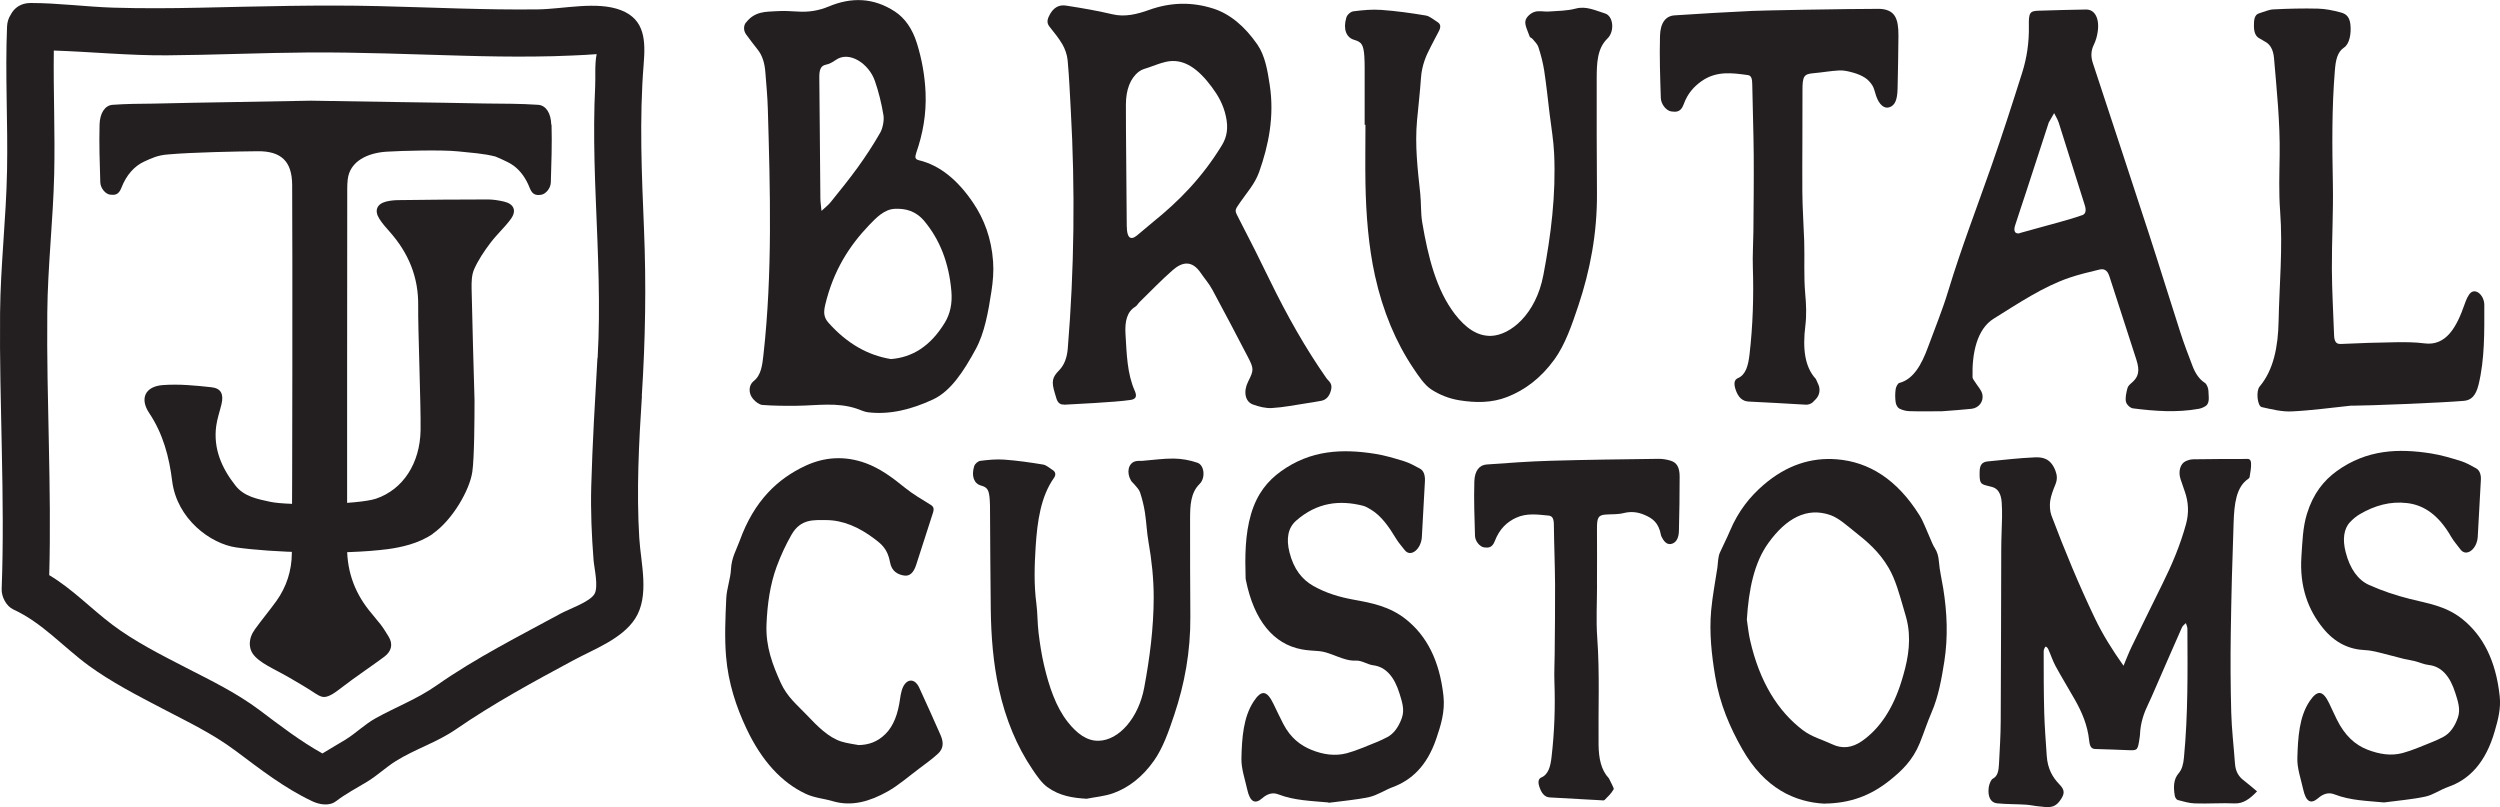
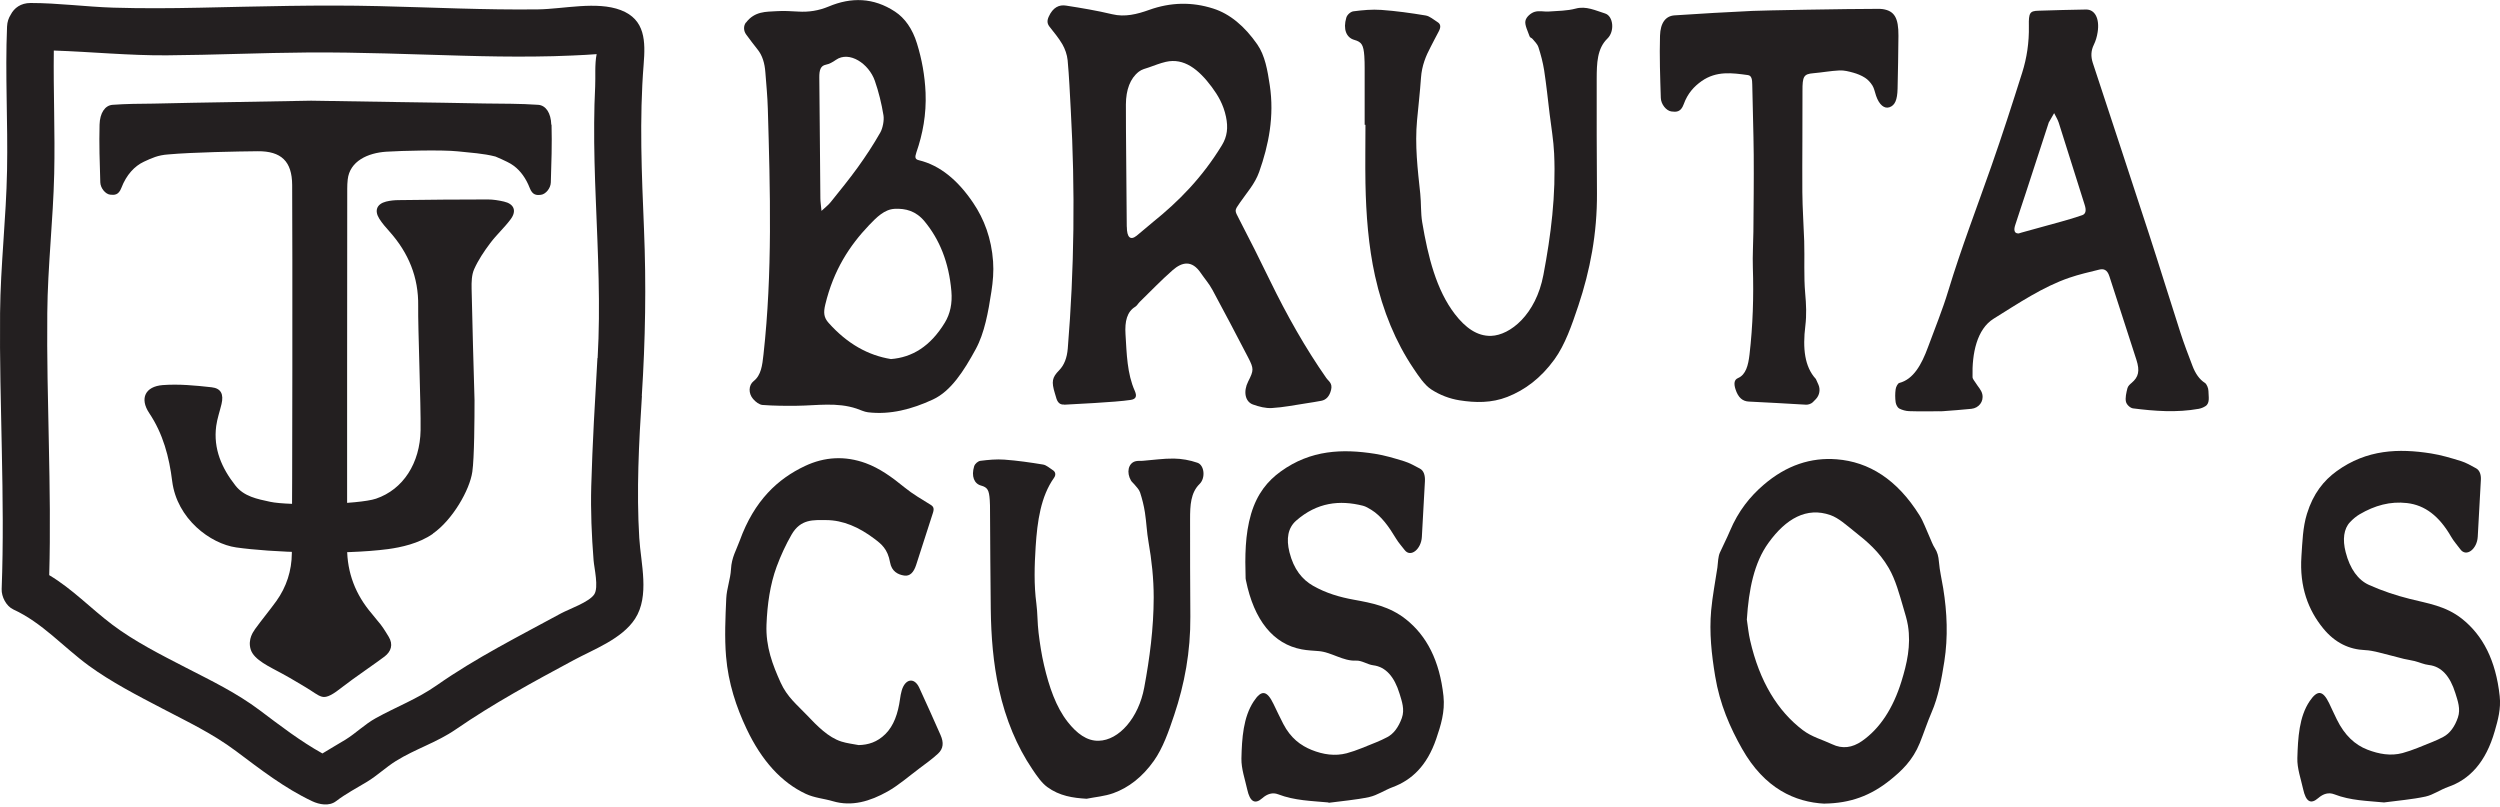
<svg xmlns="http://www.w3.org/2000/svg" viewBox="0 0 375.9 121.38" data-name="Layer 2" id="uuid-5144088a-d1a4-46c2-8859-09bda3ab96c6">
  <defs>
    <style>
      .uuid-aa790659-01d1-44fb-a4b3-22570fba60da {
        fill: #231f20;
      }
    </style>
  </defs>
  <g data-name="LOGO&amp;apos;S" id="uuid-b61ac9c7-ed48-4d59-8d68-1101c957c994">
    <g>
      <g>
        <g>
          <path d="M160.01,60.83c-.62.04-1.02-.27-1.24-1.16-.04-.18-.11-.35-.16-.53-.53-1.76-.43-2.37.64-3.46.77-.79,1.18-1.87,1.3-3.27.98-11.94,1.12-23.91.45-35.9-.14-2.49-.24-4.98-.47-7.45-.08-.85-.41-1.74-.79-2.4-.57-.98-1.27-1.79-1.93-2.64-.36-.47-.4-.89-.13-1.5.64-1.43,1.58-1.84,2.6-1.68,2.32.36,4.65.75,6.95,1.3,1.91.46,3.74,0,5.58-.66,3.19-1.14,6.4-1.22,9.59-.2,2.53.8,4.74,2.66,6.64,5.39,1.17,1.68,1.54,3.89,1.88,6.13.71,4.69-.17,9.03-1.59,13.04-.64,1.81-1.87,3.14-2.88,4.61-.87,1.26-.84,1.13-.12,2.53,1.57,3.01,3.1,6.07,4.6,9.16,2.56,5.26,5.35,10.2,8.48,14.68.34.5.98.78.73,1.8-.24,1-.78,1.51-1.46,1.64-.76.14-1.51.27-2.27.38-1.72.26-3.43.61-5.16.71-.95.06-1.93-.2-2.86-.53-1.19-.43-1.47-1.96-.72-3.45.86-1.7.87-1.93,0-3.62-1.78-3.41-3.55-6.82-5.37-10.17-.51-.95-1.19-1.7-1.77-2.56-1.33-1.95-2.8-1.63-4.21-.4-1.69,1.48-3.3,3.16-4.94,4.76-.24.23-.43.59-.68.74-1.25.75-1.59,2.2-1.47,4.13.18,2.95.24,5.92,1.39,8.51.37.83.18,1.25-.61,1.37-2.29.36-8.98.65-10.02.72ZM169.43,34.08c0,1.62.54,2.11,1.48,1.36.83-.66,1.64-1.4,2.47-2.07,3.82-3.07,7.38-6.66,10.35-11.54.8-1.31.95-2.64.61-4.27-.39-1.86-1.21-3.23-2.13-4.47-1.98-2.66-4.18-4.42-6.92-3.79-.85.2-1.69.53-2.53.83-.52.18-1.07.29-1.53.65-1.29,1-1.93,2.71-1.94,4.93-.02,3,.12,15.26.13,18.39Z" class="uuid-aa790659-01d1-44fb-a4b3-22570fba60da" />
          <path d="M112.17,3.4c1.31-1.74,3.04-1.62,4.6-1.72,1.08-.07,2.17,0,3.25.06,1.56.1,3.07-.13,4.58-.76,3.38-1.42,6.73-1.37,9.98.77,1.46.96,2.62,2.57,3.3,4.8.72,2.33,1.18,4.79,1.29,7.41.13,3.23-.42,6.18-1.39,8.98-.25.73-.18,1.02.38,1.15,3.18.77,5.87,3,8.18,6.43,1.64,2.43,2.74,5.34,2.98,8.8.11,1.5-.02,3.01-.25,4.5-.47,3.07-1.03,6.24-2.36,8.68-1.76,3.23-3.71,6.31-6.44,7.57-3.17,1.47-6.43,2.32-9.76,1.92-.58-.07-1.14-.36-1.71-.55-2.97-.99-5.97-.46-8.96-.43-1.73.02-3.45.01-5.18-.12-.49-.04-1.03-.44-1.43-.91-.71-.82-.7-2.06.09-2.68,1.13-.89,1.3-2.37,1.48-4.02,1.36-12.27,1.01-24.6.65-36.93-.05-1.83-.23-3.65-.37-5.48-.1-1.36-.44-2.53-1.17-3.43-.58-.72-1.14-1.48-1.72-2.26-.39-.53-.43-1.27-.04-1.79ZM133.96,53.99c3.18-.25,5.92-1.89,8.1-5.47.81-1.32,1.15-2.92.99-4.73-.37-4.37-1.8-7.8-4.02-10.49-1.31-1.59-2.86-1.98-4.51-1.9-1.52.08-2.68,1.23-3.86,2.47-2.9,3.05-5.32,6.71-6.57,11.92-.3,1.24-.21,1.97.5,2.76,2.81,3.15,5.96,4.89,9.38,5.44ZM123.52,31.71c.59-.56,1.03-.87,1.39-1.33,1.38-1.72,2.77-3.42,4.09-5.25,1.18-1.64,2.32-3.37,3.37-5.22.35-.62.59-1.8.47-2.56-.29-1.79-.73-3.57-1.3-5.2-.9-2.58-3.84-4.55-5.85-3.15-.48.34-1,.63-1.52.73-.79.16-.99.81-.98,1.92.07,6.05.1,12.11.16,18.16,0,.52.09,1.04.17,1.89Z" class="uuid-aa790659-01d1-44fb-a4b3-22570fba60da" />
          <path d="M291.47,61.84c-1.47,0-2.95.03-4.42-.02-.5-.02-1.02-.16-1.49-.4-.23-.12-.48-.57-.53-.93-.09-.64-.09-1.34,0-1.97.05-.37.33-.89.55-.94,2.12-.55,3.34-2.73,4.32-5.4,1.03-2.82,2.17-5.56,3.05-8.48,1.95-6.43,4.3-12.51,6.48-18.74,1.62-4.62,3.14-9.33,4.63-14.05.69-2.18,1.05-4.54,1-7.02-.04-1.97.15-2.24,1.43-2.28,2.39-.08,4.77-.14,7.16-.18,1.35-.02,2.07,1.36,1.75,3.41-.1.66-.3,1.34-.57,1.88-.44.9-.47,1.77-.16,2.73,2.82,8.58,5.66,17.15,8.46,25.75,1.6,4.91,3.12,9.87,4.71,14.79.55,1.71,1.18,3.35,1.81,5,.44,1.17,1.05,2.06,1.89,2.59.25.16.52.79.52,1.21,0,.78.27,1.81-.44,2.27-.32.21-.67.34-1.02.41-3.3.59-6.6.35-9.89-.07-.38-.05-.94-.52-1.05-.99-.14-.57.06-1.4.22-2.04.09-.34.39-.6.63-.8,1.04-.88,1.26-1.79.72-3.47-1.34-4.19-2.72-8.36-4.06-12.55-.34-1.07-.92-1.16-1.54-1.01-1.5.37-3.01.71-4.49,1.22-3.95,1.35-7.65,3.84-11.38,6.16-2.52,1.57-3.27,5.22-3.17,8.77,0,.3.3.59.47.88.34.57.86,1.05,1,1.71.24,1.11-.54,2.08-1.65,2.19-1.44.15-2.89.25-4.34.36-.2.02-.41,0-.61,0v.04ZM303.5,35.11c.14-.04.32-.1.49-.15,1.99-.55,3.99-1.09,5.98-1.65,1.04-.29,2.08-.59,3.12-.96.54-.19.62-.74.37-1.52-1.31-4.12-2.6-8.27-3.91-12.39-.17-.52-.46-.95-.69-1.43-.27.48-.55.95-.82,1.43-.02.03-.02.07-.03.11-1.13,3.48-2.26,6.95-3.4,10.43-.53,1.63-1.09,3.25-1.61,4.89-.22.68-.16,1.24.5,1.23Z" class="uuid-aa790659-01d1-44fb-a4b3-22570fba60da" />
          <path d="M205.19,18.75c0-2.85,0-5.7,0-8.56,0-.59-.01-1.17-.05-1.75-.12-1.69-.4-2.13-1.5-2.44-1.21-.34-1.72-1.61-1.21-3.34.14-.49.7-.92,1.08-.96,1.39-.18,2.79-.31,4.19-.21,2.23.16,4.45.47,6.67.84.61.1,1.19.63,1.77.99.55.33.5.83.17,1.44-.41.75-.79,1.52-1.19,2.28-.73,1.38-1.33,2.82-1.46,4.66-.15,2.13-.39,4.25-.59,6.37-.35,3.74.09,7.39.48,11.05.15,1.41.06,2.9.29,4.28.88,5.23,2.13,10.2,4.91,13.82,1.57,2.04,3.35,3.35,5.47,3.28,2.83-.1,6.72-3.17,7.85-9.18,1.13-5.95,1.9-12,1.61-18.24-.09-2-.44-3.98-.68-5.97-.26-2.18-.49-4.37-.82-6.53-.19-1.2-.5-2.37-.86-3.48-.17-.51-.57-.85-.88-1.24-.13-.17-.39-.19-.45-.39-.26-.76-.75-1.7-.63-2.32.12-.63.85-1.2,1.36-1.36.7-.23,1.47,0,2.2-.06,1.34-.1,2.7-.09,4.01-.44,1.55-.42,2.98.29,4.42.74,1.23.39,1.47,2.68.34,3.77-1.55,1.5-1.6,3.71-1.61,6.02-.01,5.74,0,11.49.04,17.23.04,6.04-1.03,11.62-2.81,16.94-.98,2.93-1.99,5.85-3.59,8.06-2.03,2.8-4.44,4.6-7.08,5.63-2.37.93-4.8.89-7.19.51-1.44-.23-2.92-.77-4.25-1.64-1.01-.66-1.88-1.97-2.69-3.18-2.63-3.91-4.58-8.56-5.76-13.88-.99-4.49-1.35-9.2-1.44-13.94-.05-2.93,0-5.86,0-8.79-.04,0-.07,0-.11,0Z" class="uuid-aa790659-01d1-44fb-a4b3-22570fba60da" />
          <path d="M282.63,1.33c.15,0,.3.02.46.04,1.75.27,2.38,1.31,2.36,4.01-.02,2.66-.07,5.31-.13,7.97-.04,1.69-.4,2.48-1.2,2.77-.79.29-1.57-.37-2.03-1.71-.18-.52-.29-1.13-.54-1.53-.31-.5-.71-.93-1.13-1.19-.56-.36-1.16-.59-1.75-.76-.69-.19-1.39-.37-2.08-.34-1.32.06-2.63.31-3.94.42-1.45.12-1.64.49-1.63,2.67.02,5.08-.05,10.15-.02,15.23.02,2.45.2,4.9.28,7.35.08,2.62-.08,5.26.15,7.86.15,1.63.22,3.26.02,4.88-.42,3.41-.1,6.15,1.57,7.97.01.01.02.03.03.05.12.27.24.53.36.8.33.73.18,1.6-.37,2.18-.16.17-.32.33-.48.49-.23.22-.68.38-1,.36-2.87-.16-5.73-.34-8.6-.47-.92-.04-1.61-.57-2.02-1.88-.24-.78-.22-1.39.38-1.65,1.19-.5,1.55-1.92,1.74-3.57.5-4.32.64-8.66.5-13.05-.06-1.79.06-3.59.08-5.38.03-3.86.08-7.73.05-11.59-.03-3.51-.16-7.03-.22-10.54-.01-.75-.08-1.35-.65-1.43-2.36-.32-4.72-.67-6.97.91-1.1.78-2.09,1.81-2.69,3.48-.44,1.22-1.15,1.17-1.85,1.08-.76-.1-1.56-1.07-1.59-2.04-.1-3.11-.21-6.24-.12-9.35.06-1.97.87-2.97,2.18-3.06,3.91-.27,7.82-.48,11.72-.67,1.32-.07,14.07-.31,19.12-.31Z" class="uuid-aa790659-01d1-44fb-a4b3-22570fba60da" />
-           <path d="M353.76,61c-.08,0-.15-.02-.23-.01-2.98.31-5.96.73-8.94.87-1.5.07-3.02-.31-4.52-.65-.65-.15-.88-2.41-.32-3.08,2.1-2.49,2.78-5.97,2.86-9.79.11-5.53.65-11.04.23-16.61-.21-2.78-.11-5.62-.07-8.43.07-4.91-.44-9.73-.85-14.57-.1-1.16-.52-2.01-1.27-2.42-.31-.17-.61-.38-.92-.54-.58-.3-.82-.91-.83-1.86-.01-.96.09-1.71.79-1.91.72-.21,1.44-.56,2.16-.59,2.23-.11,4.47-.17,6.7-.11,1.11.03,2.23.26,3.32.55.66.17,1.37.46,1.53,1.77.17,1.48-.15,3-.95,3.53-1.04.69-1.26,1.96-1.38,3.45-.47,5.68-.41,11.37-.3,17.08.08,4.25-.17,8.51-.15,12.76.01,3.31.22,6.62.33,9.93.03,1.04.35,1.38,1.02,1.35,2.74-.13,5.48-.22,8.23-.26,1.45-.02,2.9-.02,4.34.17,3.27.43,4.85-2.46,6.04-5.89.23-.66.54-1.41.94-1.74.81-.66,2.02.45,2.02,1.87,0,4.04.08,8.09-.87,11.99-.4,1.63-1.1,2.31-2.17,2.41-3.42.3-14.58.73-16.74.73Z" class="uuid-aa790659-01d1-44fb-a4b3-22570fba60da" />
        </g>
        <g>
-           <path d="M319.29,100.11c.44-1.05.8-2,1.23-2.88,1.54-3.18,3.1-6.35,4.66-9.51,1.38-2.79,2.63-5.7,3.52-8.95.45-1.67.36-3.28-.19-4.85-.22-.62-.43-1.25-.64-1.87-.38-1.15-.05-2.34.78-2.71.37-.17.77-.28,1.16-.28,2.58-.04,5.17-.05,7.76-.05.35,0,.86-.15.9.64.04.68-.12,1.39-.22,2.08-.01.1-.12.21-.19.26-1.87,1.25-2.11,3.88-2.21,6.49-.2,5.55-.35,11.11-.43,16.67-.06,4.01-.04,8.02.07,12.02.07,2.55.38,5.08.56,7.62.09,1.3.61,2.01,1.32,2.55.65.49,1.28,1.06,2,1.65-1.1,1.16-2.11,1.86-3.35,1.81-1.99-.09-3.99.07-5.98,0-.87-.02-1.73-.29-2.59-.51-.17-.04-.4-.36-.44-.61-.23-1.27-.21-2.5.55-3.38.53-.61.73-1.39.82-2.39.62-6.43.55-12.9.52-19.37,0-.29-.15-.57-.23-.85-.2.21-.46.36-.59.65-1.38,3.11-2.74,6.25-4.1,9.37-.3.7-.61,1.4-.93,2.07-.68,1.4-1.21,2.88-1.28,4.67,0,.17-.04.33-.06.5-.26,1.82-.32,1.89-1.51,1.85-1.71-.06-3.42-.14-5.13-.18-.58-.01-.84-.32-.94-1.26-.25-2.4-1.13-4.34-2.14-6.14-.96-1.7-1.97-3.33-2.91-5.06-.43-.79-.73-1.74-1.12-2.59-.08-.18-.34-.4-.4-.33-.13.14-.27.45-.27.69,0,3.06,0,6.13.08,9.19.06,2.18.24,4.36.38,6.53.13,1.94.88,3.23,1.89,4.27.87.89.85,1.46.05,2.53-.92,1.24-2.01.88-3.06.8-.67-.05-1.34-.22-2.01-.26-1.44-.09-2.89-.06-4.33-.2-.96-.09-1.43-.98-1.27-2.35.06-.51.34-1.22.63-1.36.75-.39.87-1.24.92-2.2.11-2.15.25-4.3.26-6.46.05-8.59.05-17.19.08-25.78,0-1.62.09-3.23.12-4.85.01-.74,0-1.48-.05-2.22-.09-1.35-.58-2.12-1.45-2.35-.26-.07-.52-.14-.78-.2-1.01-.24-1.12-.46-1.09-2.11.02-.98.36-1.45,1.21-1.53,2.36-.23,4.72-.51,7.08-.61,1.18-.05,2.38.14,3.1,1.99.27.7.31,1.33.01,2.07-.32.78-.65,1.6-.79,2.47-.1.68-.04,1.59.18,2.19,2,5.3,4.14,10.45,6.5,15.39,1.24,2.59,2.68,4.87,4.35,7.23Z" class="uuid-aa790659-01d1-44fb-a4b3-22570fba60da" />
+           <path d="M319.29,100.11Z" class="uuid-aa790659-01d1-44fb-a4b3-22570fba60da" />
          <path d="M274.33,120.84c-4.4-.23-8.99-2.24-12.39-8.25-1.8-3.18-3.35-6.68-4.05-10.93-.54-3.27-.9-6.54-.6-9.88.2-2.18.62-4.31.94-6.46.06-.39.06-.8.12-1.19.05-.35.11-.72.24-1.01.49-1.1,1.04-2.14,1.51-3.26,1.28-3.05,3.05-5.22,5.09-6.97,3.42-2.94,7.12-4.14,10.98-3.83,4.82.38,9.07,3,12.46,8.44.58.93.99,2.12,1.48,3.19.26.57.48,1.22.8,1.71.4.61.56,1.24.63,2.1.11,1.34.43,2.63.64,3.95.59,3.65.74,7.33.17,11-.42,2.67-.9,5.33-1.92,7.67-.64,1.48-1.16,3.09-1.77,4.6-1.06,2.61-2.71,4.16-4.42,5.54-2.96,2.39-6.04,3.52-9.93,3.57ZM262.65,93.12c.16,1.06.26,2.15.5,3.17,1.41,6.19,4.15,10.63,7.92,13.49,1.37,1.04,2.94,1.43,4.42,2.13,1.53.73,3.01.53,4.47-.48,2.7-1.88,4.69-4.92,5.95-9,.81-2.62,1.45-5.37.97-8.37-.15-.9-.42-1.76-.67-2.61-.62-2.11-1.18-4.25-2.21-6.03-1.45-2.5-3.31-4.04-5.2-5.53-1.16-.92-2.33-2-3.58-2.44-3.56-1.25-6.67.51-9.31,4.17-2.18,3.01-2.96,7.04-3.25,11.47Z" class="uuid-aa790659-01d1-44fb-a4b3-22570fba60da" />
          <path d="M199.77,120.66c-2.55-.24-5.09-.27-7.59-1.23-.83-.32-1.64-.07-2.4.6-1.09.96-1.84.51-2.24-1.3-.34-1.55-.91-3.14-.88-4.68.07-3.06.28-6.21,1.84-8.58,1.18-1.8,2-1.68,3,.41.48,1,.96,2.01,1.46,2.98,1.1,2.11,2.59,3.23,4.26,3.9,1.74.7,3.51.96,5.27.5,1.5-.4,2.98-1.08,4.46-1.66.55-.22,1.09-.48,1.63-.76.98-.51,1.71-1.52,2.2-2.88.46-1.28,0-2.53-.34-3.65-.78-2.56-2.08-4.05-3.97-4.28-.87-.11-1.72-.75-2.58-.7-1.94.1-3.69-1.27-5.59-1.43-.85-.07-1.71-.1-2.56-.26-4.28-.79-7.18-4.37-8.4-10.37-.02-.1-.04-.2-.05-.29-.1-3.31-.09-6.6.82-9.7.91-3.08,2.53-5,4.46-6.39,4.52-3.27,9.31-3.42,14.15-2.66,1.48.23,2.94.67,4.4,1.12.81.25,1.6.69,2.38,1.11.56.3.8.98.75,1.91-.16,2.78-.32,5.57-.46,8.35-.09,1.84-1.69,3.17-2.59,1.98-.43-.57-.9-1.07-1.28-1.7-1.08-1.8-2.23-3.43-3.74-4.35-.41-.25-.82-.5-1.25-.61-3.5-.88-6.89-.52-10.05,2.25-1.22,1.08-1.51,2.69-1,4.74.65,2.58,1.92,4.11,3.54,5.04,1.98,1.13,4.04,1.72,6.13,2.1,2.69.49,5.38.99,7.85,2.95,3.11,2.47,5.06,6.2,5.64,11.54.25,2.37-.41,4.43-1.09,6.43-1.39,4.07-3.71,6.21-6.54,7.26-1.19.44-2.33,1.23-3.53,1.49-2.03.44-4.09.59-6.13.87Z" class="uuid-aa790659-01d1-44fb-a4b3-22570fba60da" />
          <path d="M358.5,120.66c-2.53-.25-5.05-.27-7.52-1.23-.83-.32-1.64-.1-2.41.57-1.13.98-1.85.56-2.27-1.34-.34-1.55-.92-3.14-.87-4.68.09-3.05.26-6.21,1.86-8.57,1.16-1.7,1.97-1.63,2.92.33.39.81.76,1.65,1.16,2.45,1.17,2.38,2.73,3.81,4.6,4.53,1.74.67,3.51.98,5.27.51,1.52-.41,3.02-1.09,4.52-1.68.55-.22,1.09-.47,1.63-.76.98-.52,1.72-1.55,2.18-2.91.44-1.27-.03-2.52-.38-3.65-.79-2.56-2.1-4.03-3.99-4.24-.72-.08-1.42-.41-2.13-.59-.54-.14-1.08-.2-1.62-.33-.66-.15-1.31-.36-1.97-.51-1.29-.3-2.58-.75-3.88-.81-2.34-.1-4.49-1.06-6.29-3.27-2.22-2.72-3.58-6.2-3.27-10.83.15-2.18.2-4.36.83-6.39.94-3.05,2.53-5.01,4.46-6.41,4.54-3.29,9.35-3.44,14.21-2.67,1.5.24,2.99.68,4.46,1.14.79.24,1.55.68,2.31,1.1.5.28.76.9.71,1.74-.15,2.85-.31,5.7-.47,8.55-.1,1.85-1.72,3.11-2.61,1.89-.47-.64-1-1.21-1.41-1.93-1.77-3.06-3.9-4.72-6.62-5.03-2.5-.29-4.83.35-7.12,1.69-.51.3-1,.71-1.44,1.18-.95.99-1.15,2.62-.66,4.51.65,2.54,1.88,4.2,3.51,4.93,2,.9,4.06,1.58,6.13,2.1,2.67.68,5.37,1.03,7.85,2.99,3.13,2.48,5.09,6.24,5.67,11.62.21,1.9-.26,3.6-.74,5.26-1.35,4.72-3.8,7.29-7.01,8.4-1.15.4-2.25,1.2-3.4,1.45-2.05.44-4.13.6-6.2.88Z" class="uuid-aa790659-01d1-44fb-a4b3-22570fba60da" />
          <path d="M163.38,120.1c-2.05-.12-4.06-.41-5.91-1.76-.84-.61-1.58-1.68-2.26-2.7-2.29-3.39-3.99-7.43-5.01-12.04-.86-3.87-1.18-7.94-1.23-12.03-.07-4.92-.07-9.84-.11-14.76,0-.54,0-1.08-.04-1.61-.1-1.53-.34-1.92-1.31-2.19-1.04-.28-1.49-1.41-1.04-2.89.13-.42.61-.79.94-.83,1.2-.15,2.41-.27,3.61-.18,1.94.14,3.88.42,5.82.74.5.08.98.54,1.46.84.41.25.5.71.18,1.16-1.98,2.79-2.51,6.48-2.76,10.36-.18,2.86-.27,5.7.11,8.55.19,1.44.15,2.95.33,4.39.2,1.64.45,3.29.82,4.86.76,3.26,1.79,6.29,3.57,8.55,1.35,1.71,2.86,2.87,4.65,2.82,3.06-.07,6.01-3.45,6.85-8.02.82-4.41,1.41-8.88,1.42-13.51,0-2.86-.3-5.61-.78-8.36-.26-1.45-.31-2.98-.54-4.44-.16-1.04-.42-2.06-.73-3.01-.17-.49-.55-.82-.85-1.2-.16-.21-.38-.35-.52-.59-.7-1.21-.4-2.57.63-2.88.36-.11.74-.06,1.11-.08,1.57-.12,3.14-.36,4.71-.34,1.19.02,2.39.23,3.55.63,1.03.35,1.25,2.28.32,3.19-1.35,1.32-1.43,3.23-1.43,5.27,0,4.89,0,9.77.04,14.66.04,5.28-.87,10.16-2.43,14.81-.83,2.49-1.7,4.97-3.05,6.88-1.73,2.45-3.82,4.05-6.1,4.87-1.31.47-2.68.57-4.02.84Z" class="uuid-aa790659-01d1-44fb-a4b3-22570fba60da" />
          <path d="M129.11,112.03c1.44-.03,2.79-.44,4.02-1.66,1.26-1.25,1.9-3.09,2.2-5.28.06-.42.13-.85.25-1.25.51-1.79,1.89-2.04,2.63-.45,1.09,2.35,2.15,4.74,3.21,7.13.51,1.15.42,2.05-.37,2.79-.89.83-1.85,1.5-2.79,2.21-1.59,1.19-3.14,2.55-4.79,3.48-2.65,1.49-5.39,2.31-8.24,1.47-1.35-.4-2.75-.49-4.06-1.1-3.66-1.71-6.64-4.98-8.91-9.77-1.56-3.29-2.75-6.88-3.09-10.89-.24-2.87-.1-5.84.03-8.75.07-1.47.63-2.89.71-4.37.09-1.78.81-2.9,1.32-4.31,2.19-6.04,5.73-9.29,9.8-11.21,2.96-1.4,6.04-1.56,9.14-.43,2.08.76,3.94,2.1,5.8,3.62,1.27,1.04,2.63,1.81,3.96,2.64.42.26.56.54.35,1.2-.85,2.61-1.68,5.24-2.53,7.85-.37,1.13-.94,1.72-1.8,1.59-.93-.14-1.88-.62-2.12-1.98-.36-2.03-1.31-2.76-2.37-3.56-2.29-1.73-4.69-2.79-7.25-2.8-1.86,0-3.81-.22-5.2,2.2-.85,1.48-1.61,3.11-2.24,4.82-.98,2.67-1.4,5.65-1.52,8.7-.13,3.35.94,6.08,2.12,8.7.99,2.2,2.52,3.39,3.9,4.85,1.63,1.72,3.27,3.4,5.24,4.03.85.27,1.73.36,2.59.53Z" class="uuid-aa790659-01d1-44fb-a4b3-22570fba60da" />
-           <path d="M240.13,87.98c0,2.63-.16,5.28.03,7.88.39,5.38.14,10.77.2,16.15.03,2.05.39,3.77,1.52,4.98.02.02.04.04.05.07.25.55.78,1.47.71,1.6-.37.65-.88,1.13-1.36,1.61-.13.13-.34.07-.52.06-2.58-.14-5.16-.3-7.74-.43-.77-.04-1.26-.64-1.58-1.66-.2-.63-.15-1.15.33-1.35,1.02-.43,1.36-1.62,1.52-3.06.44-3.76.57-7.54.43-11.35-.05-1.37.03-2.76.04-4.14.03-3.5.08-7,.06-10.5-.02-2.96-.15-5.93-.18-8.89,0-.93-.2-1.38-.81-1.43-1.64-.15-3.28-.41-4.89.34-1.31.61-2.47,1.63-3.18,3.49-.4,1.04-.98,1.03-1.59.96-.65-.08-1.36-.91-1.39-1.74-.08-2.72-.18-5.45-.1-8.16.05-1.64.76-2.49,1.85-2.57,3.22-.23,6.43-.47,9.65-.56,5.41-.16,10.82-.22,16.23-.29.61,0,1.22.1,1.82.29.89.28,1.32.99,1.32,2.38.01,2.73-.05,5.46-.11,8.18-.02.97-.35,1.67-.99,1.9-.61.22-1.12-.09-1.51-.84-.07-.13-.16-.26-.19-.41-.35-1.95-1.32-2.57-2.48-3.07-1.07-.46-2.08-.54-3.16-.27-.88.22-1.79.15-2.69.22-1.12.08-1.31.47-1.3,2.16.03,2.83,0,5.65,0,8.48h-.02Z" class="uuid-aa790659-01d1-44fb-a4b3-22570fba60da" />
        </g>
      </g>
      <g>
        <path d="M96.5,59.53c.54-8.41.68-16.68.33-25.11-.34-8.25-.71-16.5-.05-24.75.27-3.41.28-6.73-3.44-8.15-3.61-1.38-8.63-.16-12.44-.11-7.98.1-15.96-.3-23.93-.49-9.03-.22-18.03.05-27.05.24-4.29.09-8.59.12-12.89-.01-4.14-.13-8.29-.7-12.43-.7-1.48,0-2.47.75-2.99,1.76-.31.49-.52,1.07-.55,1.78-.3,7.2.14,14.41,0,21.61C.93,32.77.08,39.89.01,47.06c-.13,13.86.76,27.66.24,41.52-.04,1.14.68,2.56,1.76,3.06,4.38,2.02,7.5,5.64,11.34,8.45,3.36,2.45,7.31,4.49,10.99,6.41,3.89,2.04,7.58,3.77,11.14,6.43,3.69,2.76,7.27,5.56,11.46,7.54,1.06.5,2.55.79,3.58,0,1.47-1.12,3.07-1.96,4.65-2.91,1.54-.93,2.83-2.18,4.35-3.13,2.9-1.81,6.13-2.78,9-4.75,5.71-3.93,11.67-7.16,17.77-10.44,3.04-1.63,7.23-3.18,9.19-6.19,2.24-3.44.87-8.34.64-12.16-.43-7.08-.06-14.3.4-21.37ZM89.83,53.84c-.37,6.43-.75,12.83-.93,19.26-.1,3.73.06,7.42.35,11.14.09,1.18.8,4.06.1,5.13-.76,1.16-3.77,2.2-5,2.86-6.34,3.45-12.73,6.65-18.66,10.8-2.98,2.09-6.06,3.22-9.2,4.96-1.63.9-2.95,2.23-4.52,3.21-1.16.72-2.35,1.37-3.49,2.09-3.34-1.86-6.35-4.18-9.42-6.49-3.57-2.67-7.22-4.41-11.14-6.43-3.69-1.9-7.72-3.94-11.03-6.44-3.25-2.45-6.01-5.38-9.49-7.45.37-13.16-.42-26.27-.29-39.43.06-6.99.88-13.93,1.04-20.92.14-6.18-.14-12.36-.06-18.53,5.65.19,11.3.76,16.98.72,7.1-.05,14.19-.38,21.28-.43,7.78-.05,15.54.28,23.32.49,3.58.1,7.16.16,10.74.12,1.87-.02,3.74-.06,5.61-.15.68-.03,1.37-.06,2.05-.1.55-.03,1.1-.07,1.64-.11-.31,1.51-.15,3.5-.22,4.87-.09,1.82-.14,3.64-.15,5.46-.03,3.91.09,7.81.25,11.72.31,7.88.72,15.76.27,23.64Z" class="uuid-aa790659-01d1-44fb-a4b3-22570fba60da" />
        <g>
          <path d="M65.08,80.24c2.94-2.04,5.55-6.55,5.94-9.31.3-2.08.33-7.99.33-10.76-.16-5.48-.31-10.79-.44-16.76-.02-.99,0-2.08.39-2.95.62-1.38,1.49-2.68,2.41-3.9.95-1.27,2.16-2.35,3.1-3.63.91-1.25.46-2.28-1.03-2.62-.79-.18-1.62-.32-2.43-.32-4.47,0-8.94.04-13.41.1-.63,0-1.28.07-1.89.22-1.4.36-1.79,1.36-1.01,2.59.44.69.98,1.31,1.53,1.92,2.85,3.19,4.38,6.87,4.31,11.19-.05,3.1.42,14.98.36,18.67-.08,4.95-2.61,8.91-6.7,10.3-2.62.89-13.16,1.08-15.92.47-1.94-.42-3.92-.79-5.21-2.43-2.06-2.61-3.36-5.54-2.9-8.97.15-1.12.54-2.21.8-3.31.34-1.45-.06-2.35-1.49-2.51-2.43-.27-4.91-.51-7.34-.33-2.64.2-3.51,2.01-2.05,4.2,2.1,3.14,3.01,6.61,3.46,10.25.72,5.69,5.76,9.41,9.62,9.96,5.18.74,15.94,1.16,22.86.25,1.89-.26,4.59-.82,6.72-2.3Z" class="uuid-aa790659-01d1-44fb-a4b3-22570fba60da" />
          <path d="M82.89,18.74c-.05-1.74-.81-2.9-1.97-2.98-2.7-.19-5.37-.16-8.1-.2-7.65-.16-18.41-.27-26.04-.42-5.71.13-16.48.26-23.72.44-2.05.02-4.08.03-6.12.18-1.16.08-1.92,1.23-1.97,2.98-.08,2.89.02,5.79.11,8.68.03.88.78,1.77,1.48,1.85.65.07,1.27.08,1.69-1.02.76-1.98,1.99-3.28,3.38-3.93,1.21-.56,2.11-.99,3.67-1.1h0c3.67-.33,10.54-.45,13.44-.48,3.54-.03,5.17,1.51,5.19,5.07.06,9.21.03,46.19-.05,55.4-.02,2.59-.8,5.04-2.33,7.17-1.04,1.44-2.18,2.8-3.22,4.24-.05.08-.09.15-.13.22,0,0,0,0,0,0,0,0-1,1.25-.5,2.83.5,1.58,2.9,2.61,4.73,3.62,1.83,1,1.97,1.15,3.33,1.93,1.36.79,1.9,1.33,2.65,1.54.75.21,1.72-.39,3.12-1.5,1.4-1.11,5.34-3.8,6.3-4.55.97-.75,1.33-1.79.61-2.97-.61-1-1-1.65-1.71-2.45-.27-.35-.55-.69-.83-1.02-2.44-2.85-3.71-6.13-3.71-9.88,0-8.75,0-45.28.02-54.03,0-.46.02-.91.07-1.36.3-2.77,3.02-4.01,5.81-4.19,2.32-.15,8.47-.3,10.77-.05,1.91.21,3.79.3,5.64.78.61.24,1.17.52,1.76.8.33.16.66.35.97.58.02.02.04.03.07.05.96.73,1.78,1.83,2.35,3.3.42,1.1,1.05,1.1,1.69,1.02.69-.08,1.45-.96,1.48-1.85.09-2.89.19-5.79.11-8.68Z" class="uuid-aa790659-01d1-44fb-a4b3-22570fba60da" />
        </g>
      </g>
    </g>
  </g>
</svg>